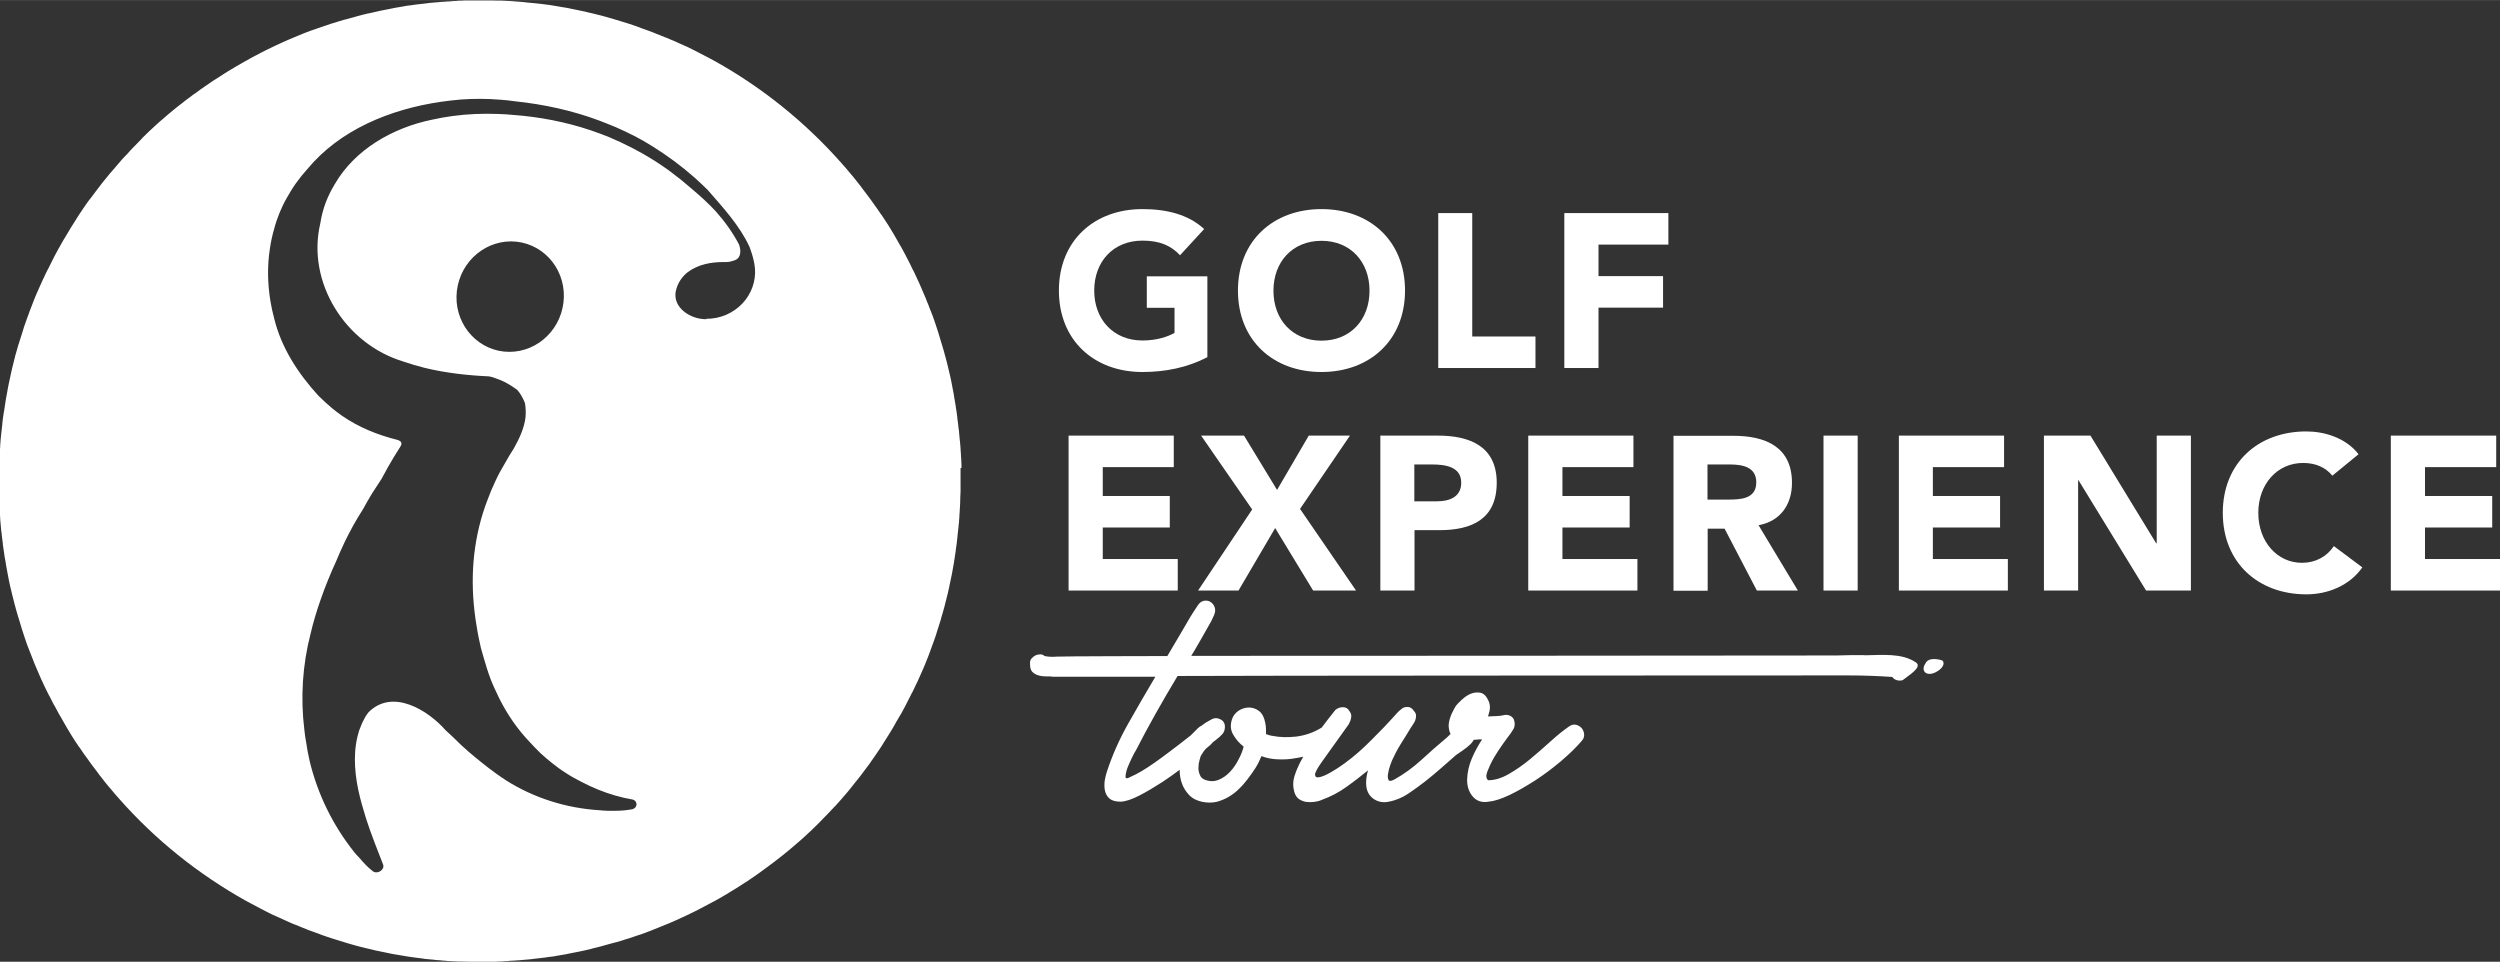
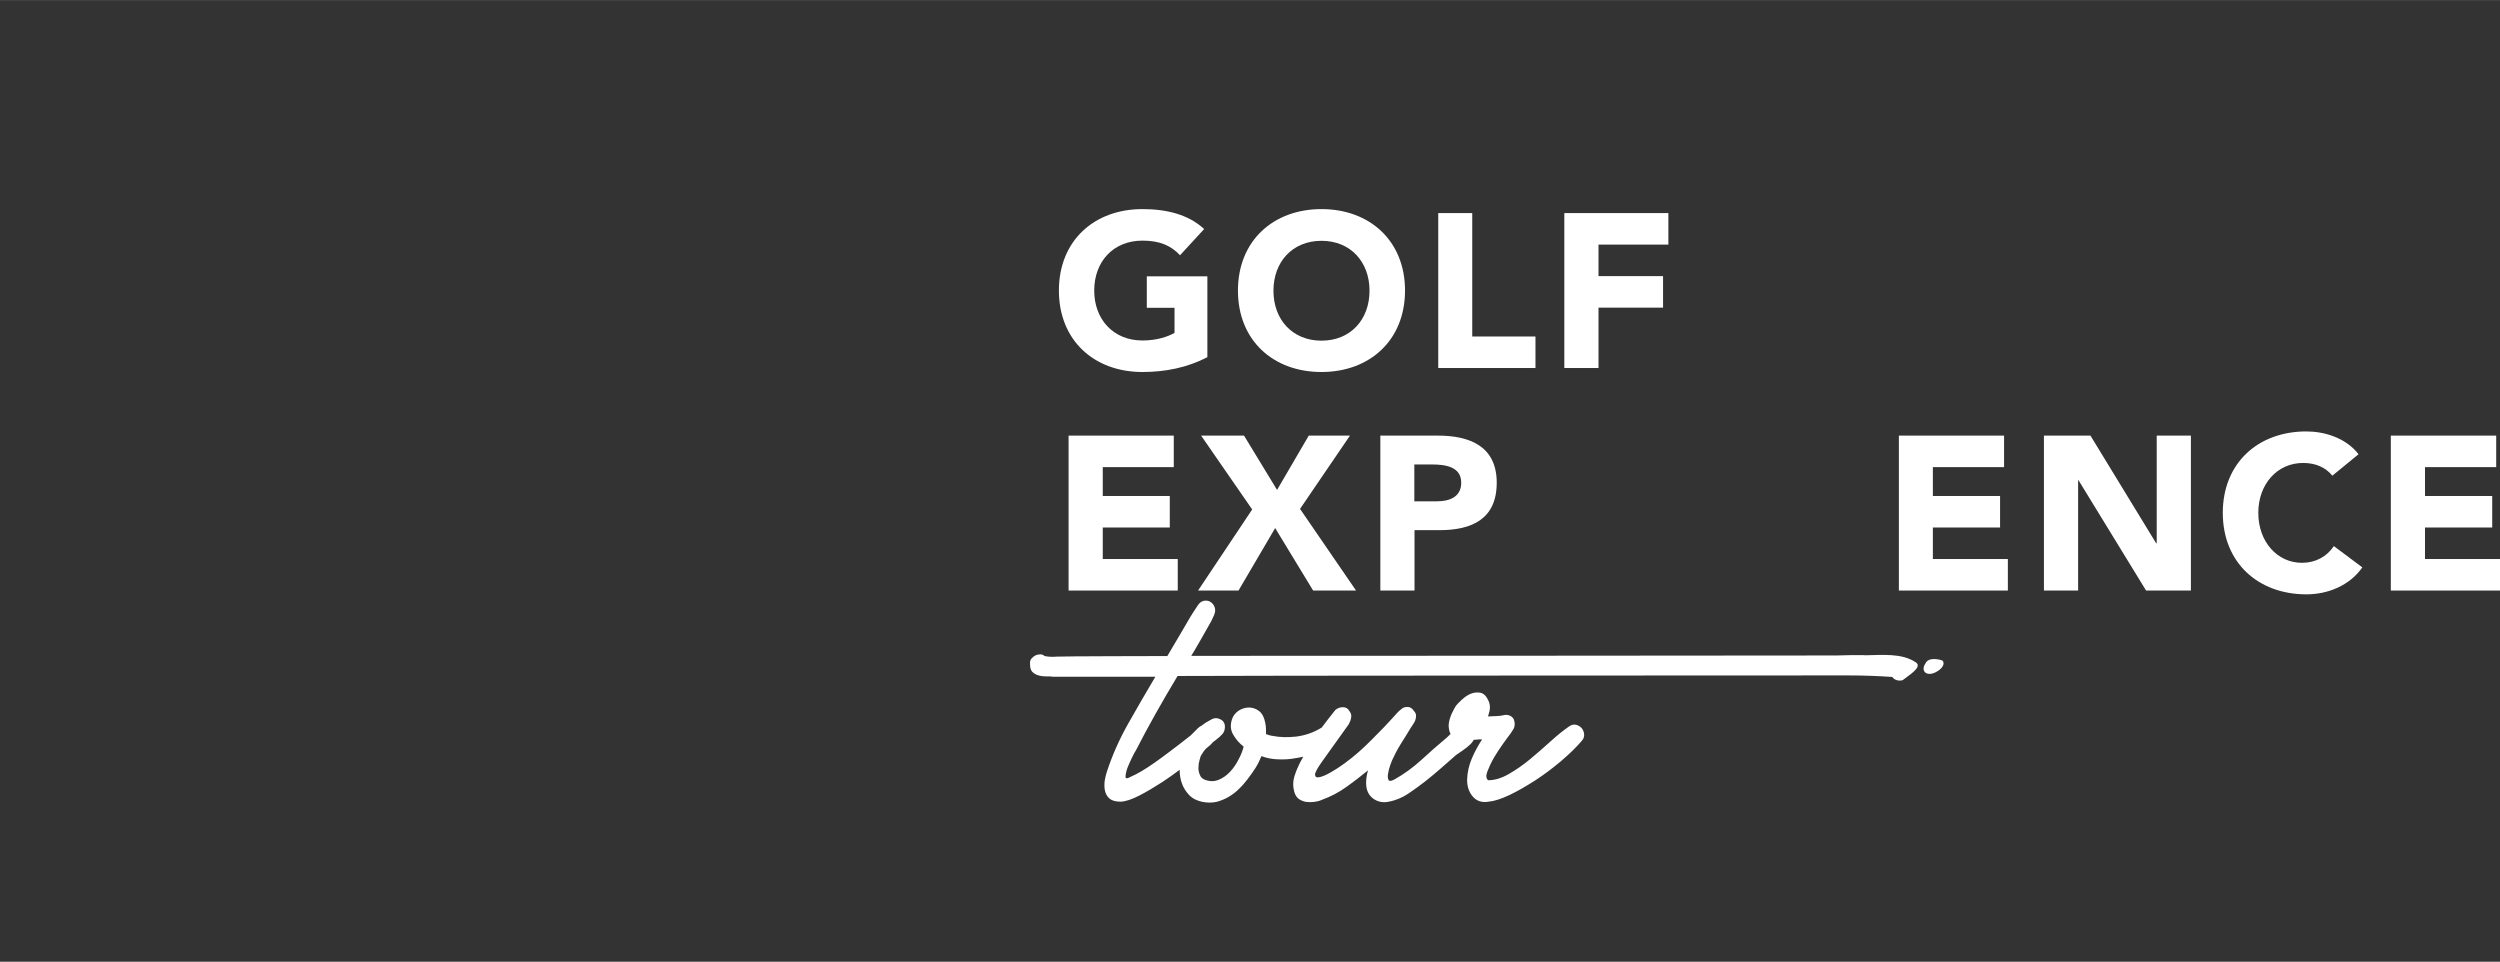
<svg xmlns="http://www.w3.org/2000/svg" id="uuid-ed5c845f-067c-4927-9755-2b0229ae3c6b" data-name="Vrstva 1" width="46.45mm" height="17.87mm" viewBox="0 0 131.67 50.65">
  <rect x="0" y="0" width="131.67" height="50.65" fill="#333333" stroke="none" />
  <path d="M98.19,34.5c-.5,0-1,0-1.49.02-.49.01-33.46.02-33.96.02.07-.09,1-1.72,1.05-1.82.05-.1.1-.21.15-.32.07-.16.08-.3.03-.43-.05-.13-.13-.22-.23-.28-.1-.06-.21-.07-.34-.05-.13.03-.23.11-.32.25-.13.19-.25.38-.37.57-.11.19-1.11,1.9-1.23,2.09-.36,0-5.58.01-5.82.03-.23.02-.45.01-.64-.03-.07-.06-.14-.09-.23-.09s-.18.02-.26.06c-.08.04-.15.1-.21.17-.06.08-.08.17-.07.28,0,.18.03.31.11.4.08.09.18.15.31.19.12.04.26.06.41.06s.28,0,.4.02h5.37c-.49.82-.96,1.64-1.42,2.45-.46.81-.84,1.66-1.13,2.54-.05.15-.09.31-.12.5-.02.19-.02.37.02.53.04.16.12.3.24.4.12.1.31.16.58.16.26-.01.59-.12.98-.32.39-.2.79-.44,1.21-.71.32-.21.63-.43.92-.65h0c0,.26.04.5.12.72.08.23.21.43.38.61.17.18.41.3.7.36.26.05.51.05.74,0,.23-.06.45-.15.65-.27.2-.12.39-.26.55-.43.17-.16.31-.33.44-.5.13-.17.26-.35.39-.55.13-.2.24-.42.34-.66.28.11.58.16.88.17.3.01.6,0,.9-.06.14-.02.28-.05.42-.08-.06.11-.12.22-.18.33-.11.22-.21.46-.29.72-.08.26-.08.53,0,.81.05.17.13.29.24.37.12.08.25.13.38.15.14.02.29.02.43,0,.15-.02.28-.05.38-.1.47-.17.9-.39,1.3-.68.4-.28.78-.58,1.15-.88-.06.21-.1.43-.1.66,0,.36.12.63.35.81.24.18.52.25.84.18.38-.07.73-.22,1.04-.43.31-.21.6-.42.87-.63.29-.23.57-.46.83-.69.26-.23.53-.47.81-.71.08-.06.2-.14.35-.24.15-.1.28-.21.41-.33.07-.07.13-.15.17-.23.08,0,.17-.01.25-.02h.19c-.21.32-.39.65-.54,1-.15.35-.24.73-.25,1.13,0,.34.09.63.29.87.2.24.48.34.84.28.31-.03.68-.15,1.12-.36.44-.21.88-.47,1.35-.77.46-.3.91-.64,1.35-1.01.43-.37.81-.73,1.11-1.09.08-.1.12-.22.1-.34-.01-.12-.06-.22-.13-.31-.08-.08-.17-.14-.29-.17-.12-.03-.24,0-.36.08-.29.2-.62.46-.97.78-.35.32-.71.63-1.08.94-.37.31-.75.57-1.13.79-.38.22-.74.33-1.09.33-.11-.08-.13-.24-.04-.47.09-.23.2-.47.35-.73.15-.25.3-.48.45-.69.15-.21.23-.32.26-.36.12-.15.22-.29.3-.43.09-.14.1-.31.04-.5-.05-.12-.13-.19-.24-.23-.1-.04-.2-.04-.29-.02-.07.02-.19.04-.36.05-.17,0-.33.02-.48.02.05-.15.09-.29.1-.43.01-.14-.02-.29-.09-.43-.11-.23-.25-.36-.42-.39-.17-.03-.34-.01-.51.06-.17.07-.32.18-.46.31-.14.13-.25.24-.31.32-.06.09-.13.23-.21.39-.08.17-.13.34-.16.51-.03.17,0,.34.05.5.01.03.03.06.04.08-.1.1-.18.18-.23.22-.44.37-.88.75-1.32,1.16-.44.4-.91.74-1.41,1.02-.17.09-.27.1-.31.02-.04-.08-.05-.2-.02-.34.02-.14.06-.28.11-.43.05-.14.08-.22.09-.24.13-.29.28-.58.46-.87.18-.28.35-.56.52-.84.04-.06.08-.13.13-.2.05-.07.09-.14.12-.22.03-.08.04-.16.04-.25,0-.08-.04-.17-.12-.25-.09-.14-.2-.2-.34-.2-.14,0-.24.04-.32.12-.07.05-.15.12-.22.2-.07.08-.16.18-.27.3-.11.12-.25.27-.42.45-.17.18-.39.4-.65.66-.46.47-.94.89-1.45,1.26-.23.17-.47.32-.71.46-.25.14-.44.22-.59.25-.15.03-.22-.01-.23-.13,0-.12.13-.36.39-.72l1.38-1.93c.06-.11.11-.22.13-.35.03-.13,0-.25-.11-.38-.11-.23-.49-.23-.72-.03-.25.31-.49.62-.72.93,0,0-.01,0-.02.01-.41.25-.85.4-1.31.46-.46.05-.87.04-1.22-.03-.08-.01-.14-.02-.2-.04-.06-.02-.12-.03-.18-.06,0-.21,0-.4-.04-.58-.05-.29-.16-.5-.32-.63-.17-.13-.35-.19-.54-.19s-.38.06-.55.17c-.17.12-.29.27-.35.47-.09.28-.07.55.07.79.14.24.32.45.55.63-.05.21-.14.44-.27.68-.12.24-.27.46-.45.65-.18.19-.38.33-.6.42-.22.09-.46.09-.71,0-.14-.05-.23-.14-.28-.27-.05-.13-.08-.25-.07-.39,0-.13.02-.26.06-.39.03-.13.06-.22.1-.27.07-.12.14-.22.22-.31.08-.07.17-.14.25-.21.05-.05.1-.1.14-.15.06-.05.11-.09.17-.13.12-.09.23-.19.31-.28.09-.09.13-.21.14-.33.02-.21-.05-.36-.22-.45-.17-.09-.33-.09-.49,0-.18.09-.34.19-.49.31-.09.04-.17.1-.24.17-.13.13-.25.26-.37.37-.42.33-.78.61-1.09.84-.3.23-.58.43-.82.6-.24.17-.46.31-.66.43-.2.12-.4.22-.6.31-.16.09-.24.09-.25,0,0-.1.02-.24.08-.42.06-.18.15-.36.24-.56.09-.19.17-.34.23-.43.31-.61.65-1.24,1.02-1.9.37-.66.76-1.33,1.17-2.01,1.08-.02,34.5-.03,35.31-.03s1.58.03,2.33.08c.11.17.36.23.55.17.31-.25,1.07-.69.69-.94-.75-.5-1.76-.38-2.71-.37Z" style="fill: #fff;" />
  <path d="M101.41,34.94c-.28.4.07.73.58.44.32-.17.48-.46.3-.6-.31-.1-.75-.14-.88.16Z" style="fill: #fff;" />
  <path d="M60.17,19.59c1.2,0,2.36-.23,3.42-.78v-4.26h-3.19v1.66h1.46v1.32c-.34.19-.91.4-1.69.4-1.53,0-2.54-1.11-2.54-2.63s1-2.63,2.54-2.63c.91,0,1.5.26,1.98.77l1.27-1.38c-.82-.76-1.96-1.05-3.25-1.05-2.55,0-4.4,1.67-4.4,4.29s1.85,4.29,4.4,4.29Z" style="fill: #fff;" />
  <path d="M69.6,19.59c2.54,0,4.4-1.67,4.4-4.29s-1.86-4.29-4.4-4.29-4.4,1.67-4.4,4.29,1.85,4.29,4.4,4.29ZM69.6,12.68c1.53,0,2.53,1.11,2.53,2.63s-1,2.63-2.53,2.63-2.53-1.11-2.53-2.63,1-2.63,2.53-2.63Z" style="fill: #fff;" />
  <polygon points="80.87 17.72 77.54 17.72 77.54 11.22 75.75 11.22 75.75 19.38 80.87 19.38 80.87 17.72" style="fill: #fff;" />
  <polygon points="84.19 16.2 87.59 16.2 87.59 14.54 84.19 14.54 84.19 12.88 87.87 12.88 87.87 11.22 82.39 11.22 82.39 19.38 84.19 19.38 84.19 16.2" style="fill: #fff;" />
  <polygon points="61.82 24.6 61.82 22.94 56.28 22.94 56.28 31.1 62.03 31.1 62.03 29.44 58.08 29.44 58.08 27.78 61.61 27.78 61.61 26.12 58.08 26.12 58.08 24.6 61.82 24.6" style="fill: #fff;" />
  <polygon points="65.23 31.1 67.16 27.81 69.16 31.1 71.42 31.1 68.47 26.8 71.1 22.94 68.93 22.94 67.26 25.8 65.52 22.94 63.26 22.94 65.95 26.83 63.1 31.1 65.23 31.1" style="fill: #fff;" />
  <path d="M72.7,31.1h1.8v-3.18h1.31c1.72,0,3.02-.59,3.02-2.5s-1.41-2.48-3.1-2.48h-3.03v8.16ZM74.5,24.46h.92c.69,0,1.54.11,1.54.96,0,.76-.63.98-1.27.98h-1.2v-1.94Z" style="fill: #fff;" />
-   <polygon points="86.03 24.6 86.03 22.94 80.49 22.94 80.49 31.1 86.24 31.1 86.24 29.44 82.29 29.44 82.29 27.78 85.83 27.78 85.83 26.12 82.29 26.12 82.29 24.6 86.03 24.6" style="fill: #fff;" />
-   <path d="M89.94,27.84h.89l1.7,3.26h2.16l-2.07-3.44c1.15-.21,1.76-1.09,1.76-2.23,0-1.9-1.4-2.48-3.08-2.48h-3.16v8.16h1.8v-3.26ZM89.94,24.46h1.17c.66,0,1.39.13,1.39.94,0,.89-.85.91-1.51.91h-1.06v-1.85Z" style="fill: #fff;" />
-   <rect x="96.04" y="22.94" width="1.8" height="8.16" style="fill: #fff;" />
  <polygon points="101.8 27.78 105.34 27.78 105.34 26.12 101.8 26.12 101.8 24.6 105.55 24.6 105.55 22.94 100.01 22.94 100.01 31.1 105.75 31.1 105.75 29.44 101.8 29.44 101.8 27.78" style="fill: #fff;" />
  <polygon points="113.59 28.61 113.56 28.61 110.1 22.94 107.65 22.94 107.65 31.1 109.45 31.1 109.45 25.29 109.47 25.29 113.03 31.1 115.39 31.1 115.39 22.94 113.59 22.94 113.59 28.61" style="fill: #fff;" />
  <path d="M121.24,29.64c-1.3,0-2.3-1.11-2.3-2.63s1-2.63,2.36-2.63c.67,0,1.19.24,1.54.67l1.38-1.13c-.69-.89-1.84-1.2-2.75-1.2-2.55,0-4.4,1.67-4.4,4.29s1.86,4.29,4.4,4.29c1.12,0,2.27-.45,2.95-1.42l-1.5-1.12c-.37.55-.96.88-1.68.88Z" style="fill: #fff;" />
  <polygon points="127.72 29.44 127.72 27.78 131.26 27.78 131.26 26.12 127.72 26.12 127.72 24.6 131.47 24.6 131.47 22.94 125.92 22.94 125.92 31.1 131.67 31.1 131.67 29.44 127.72 29.44" style="fill: #fff;" />
-   <path d="M50.64,24.64s0-.08,0-.12c0-.19-.02-.38-.03-.57,0-.05,0-.1-.01-.15,0-.14-.02-.29-.03-.43,0-.06-.01-.13-.02-.19-.01-.14-.03-.29-.04-.43,0-.05,0-.1-.02-.15-.02-.19-.04-.39-.07-.58,0-.04,0-.07-.01-.11-.02-.16-.04-.32-.07-.48,0-.06-.02-.12-.03-.19-.02-.14-.05-.28-.07-.42,0-.06-.02-.12-.03-.17-.04-.19-.07-.39-.11-.58-.04-.19-.08-.38-.13-.57-.01-.04-.02-.09-.03-.13-.04-.18-.09-.37-.14-.55,0-.02-.01-.04-.02-.07-.04-.17-.09-.33-.14-.5-.01-.04-.03-.09-.04-.13-.05-.18-.11-.35-.16-.53-.01-.03-.02-.07-.03-.1-.05-.15-.1-.3-.15-.46-.02-.04-.03-.08-.04-.12-.06-.17-.12-.34-.19-.51-.02-.04-.03-.08-.05-.12-.05-.15-.11-.29-.17-.43-.01-.04-.03-.07-.04-.11-.07-.17-.14-.33-.21-.49-.02-.05-.04-.09-.06-.14-.06-.14-.12-.28-.19-.42-.01-.03-.03-.06-.04-.09-.07-.16-.15-.32-.23-.47-.02-.05-.05-.1-.07-.15-.07-.15-.15-.29-.22-.43-.02-.04-.04-.07-.05-.1-.07-.14-.15-.27-.22-.41-.03-.05-.06-.1-.09-.15-.08-.15-.17-.29-.25-.44-.02-.04-.05-.08-.07-.12-.07-.12-.14-.23-.21-.35-.03-.05-.06-.1-.1-.16-.09-.14-.18-.28-.27-.41-.03-.05-.06-.1-.1-.14-.07-.1-.14-.21-.21-.31-.04-.05-.07-.1-.11-.15-.09-.13-.18-.26-.28-.39-.04-.05-.08-.11-.12-.16-.07-.1-.14-.19-.22-.29-.04-.05-.07-.1-.11-.15-.1-.12-.19-.25-.29-.37-.04-.05-.09-.11-.13-.16-.08-.09-.15-.18-.23-.27-.05-.06-.1-.12-.15-.18-.07-.08-.15-.17-.22-.25h0c-1.91-2.16-4.17-3.98-6.68-5.38,0,0-.02,0-.02-.01-.09-.05-.19-.1-.28-.15-.08-.04-.15-.08-.23-.12-.1-.05-.19-.1-.29-.15-.08-.04-.16-.08-.23-.12-.09-.05-.19-.09-.28-.14-.08-.04-.16-.08-.24-.11-.09-.04-.19-.09-.29-.13-.08-.04-.16-.07-.24-.11-.1-.04-.19-.08-.29-.12-.08-.04-.16-.07-.25-.1-.1-.04-.19-.08-.29-.12-.08-.03-.17-.06-.25-.1-.1-.04-.2-.08-.29-.11-.09-.03-.17-.06-.25-.09-.1-.03-.2-.07-.29-.11-.08-.03-.17-.06-.26-.09-.1-.03-.2-.07-.3-.1-.09-.03-.18-.05-.26-.08-.18-.06-.37-.11-.56-.17-.09-.03-.18-.05-.28-.08-.09-.03-.19-.05-.29-.08-.09-.02-.19-.05-.28-.07-.09-.02-.19-.05-.29-.07-.1-.02-.19-.04-.29-.07-.1-.02-.19-.04-.29-.06-.1-.02-.19-.04-.29-.06-.1-.02-.19-.04-.29-.06-.1-.02-.2-.04-.29-.05-.09-.02-.19-.03-.29-.05-.1-.02-.2-.03-.3-.05-.09-.02-.19-.03-.28-.04-.1-.01-.21-.03-.31-.04-.09-.01-.19-.02-.28-.03-.11-.01-.22-.02-.32-.03-.09,0-.18-.02-.27-.03-.12-.01-.24-.02-.36-.03-.08,0-.16-.01-.23-.02-.2-.01-.39-.02-.59-.03-.05,0-.1,0-.16,0-.15,0-.3-.01-.45-.01-.08,0-.16,0-.24,0-.12,0-.24,0-.37,0-.09,0-.17,0-.26,0-.12,0-.23,0-.35,0-.09,0-.18,0-.27.01-.11,0-.23,0-.34.02-.09,0-.18,0-.27.02-.11,0-.23.01-.34.02-.09,0-.18.01-.27.02-.11.01-.23.02-.35.03-.09,0-.18.02-.27.03-.12.01-.24.03-.35.04-.09.01-.17.02-.26.03-.12.02-.25.04-.37.05-.08.01-.16.02-.24.04-.14.02-.28.05-.41.07-.06.01-.13.02-.2.04-.21.04-.41.08-.61.12-.19.04-.38.09-.57.13-.04,0-.07.02-.11.02-.18.04-.37.09-.55.14-.04,0-.07.02-.1.03-.18.05-.37.1-.55.15,0,0-.01,0-.02,0-.18.05-.37.11-.55.17-.04.01-.07.02-.11.03-.18.06-.35.12-.53.18-.03.01-.06.02-.09.03-.17.06-.34.12-.52.18,0,0-.02,0-.03.01-.18.07-.35.13-.53.21-.03.01-.07.03-.1.04-.17.07-.34.14-.5.21-.03.01-.06.03-.09.04-.16.07-.32.14-.48.22-.02,0-.03.01-.05.02-.17.08-.33.16-.5.24-.03.02-.07.03-.1.05-.16.08-.32.16-.48.25-.03.01-.06.03-.08.04-.15.08-.3.16-.45.25-.02.01-.04.02-.06.03-.16.09-.32.18-.47.27-.03.02-.07.04-.1.06-.15.09-.31.18-.46.28-.03.02-.05.03-.08.05-.14.09-.28.18-.42.27-.02.02-.04.03-.07.04-.15.1-.29.2-.44.3-.03.02-.07.05-.1.07-.15.1-.29.2-.43.31-.02.02-.05.04-.08.05-.13.1-.26.19-.39.29-.03.02-.05.04-.08.06-.14.11-.27.22-.41.32-.03.03-.07.05-.1.08-.13.11-.27.22-.4.33-.02.02-.05.04-.07.06-.12.1-.24.21-.36.31-.03.02-.06.05-.08.07-.13.11-.25.23-.38.35-.03.03-.07.06-.1.09-.12.12-.25.24-.37.36-.02.02-.04.04-.06.07-.11.11-.22.22-.32.33-.03.03-.06.06-.09.09-.12.12-.23.24-.34.37-.03.03-.07.07-.1.1-.12.12-.23.25-.34.38-.02.02-.04.04-.06.07-.1.11-.2.23-.3.35-.03.03-.06.07-.09.1-.11.13-.21.25-.31.38-.03.04-.06.08-.09.11-.1.13-.2.26-.3.39-.02.02-.04.05-.06.08-.09.12-.18.24-.27.36-.03.04-.06.08-.09.11-.1.13-.19.27-.28.4-.03.04-.06.08-.08.12-.09.13-.18.26-.26.39-.02.03-.04.06-.06.1-.08.13-.16.25-.24.38-.03.04-.05.08-.08.13-.08.14-.17.28-.25.42-.03.04-.05.09-.08.13-.08.13-.15.26-.22.39-.02.03-.04.07-.06.1-.07.14-.15.27-.22.41-.02.05-.05.09-.07.14-.07.14-.15.29-.22.44-.02.04-.04.09-.07.13-.07.13-.13.27-.19.4-.02.03-.03.07-.05.1-.05.1-.09.21-.14.31h0c-.06.14-.13.29-.19.43h0c-.03.07-.06.14-.09.21-.02.06-.05.12-.07.18-.06.16-.13.33-.19.49-.02.04-.03.09-.05.14-.05.13-.09.25-.14.38-.02.07-.05.13-.07.2-.04.11-.08.22-.11.34-.02.06-.04.13-.06.19-.05.14-.09.29-.14.44-.01.04-.02.08-.04.12-.05.16-.09.33-.14.49-.02.06-.04.13-.05.19-.03.12-.06.24-.09.36-.02.07-.03.13-.05.2-.03.13-.06.26-.09.4-.01.05-.02.1-.03.15-.04.18-.08.35-.11.53-.01.06-.02.11-.03.17-.02.13-.05.26-.07.38-.01.07-.02.13-.03.2-.02.13-.04.26-.06.39-.01.06-.02.11-.03.17-.03.18-.05.36-.07.54,0,.04,0,.08-.01.12-.02.15-.03.29-.05.44,0,.06-.01.13-.02.19-.01.13-.02.26-.03.39,0,.06,0,.12-.01.18-.01.18-.02.35-.03.53,0,.01,0,.02,0,.03,0,.19-.01.38-.02.56,0,.06,0,.12,0,.18,0,.13,0,.27,0,.41,0,.06,0,.12,0,.19,0,.15,0,.3,0,.46,0,.04,0,.08,0,.12,0,.19.01.38.02.57,0,.05,0,.1.01.15,0,.14.02.29.03.43,0,.06,0,.13.01.19.01.14.03.29.04.43,0,.05.01.1.02.16.02.19.04.38.07.58,0,.04,0,.07.01.11.02.16.05.32.07.48,0,.06.02.12.03.18.02.14.05.28.07.42.01.06.02.12.03.17.04.19.07.39.11.58.04.19.08.38.13.57.01.04.02.09.03.13.05.18.09.37.14.55,0,.02.01.04.02.07.04.17.09.33.14.5.01.04.02.09.04.13.05.18.11.36.16.53,0,.03.02.07.03.1.05.15.1.3.15.46.02.04.03.08.04.12.06.17.12.34.19.51.02.04.03.08.05.13.06.14.11.29.17.43.01.04.03.07.04.11.07.17.14.33.21.49.02.05.04.09.06.14.06.14.12.28.19.42.01.03.03.06.04.09.08.16.15.32.23.47.02.05.05.1.08.15.07.14.15.29.22.43.02.03.04.07.06.1.07.14.15.27.22.41.03.05.06.1.09.15.08.15.17.29.25.44.02.04.05.08.07.12.07.12.14.23.21.35.03.05.06.1.1.16.09.14.17.28.27.41.03.05.06.1.1.14.07.1.14.21.21.31.04.05.07.1.11.15.09.13.19.26.28.39.04.05.08.11.12.16.07.1.14.19.22.29.04.05.07.1.11.15.1.12.19.25.29.37.04.05.09.11.13.16.07.09.15.18.23.27.05.06.1.12.15.18.07.08.15.17.22.25h0c1.91,2.17,4.18,3.98,6.68,5.38h0s.02,0,.02.01c.09.05.19.1.28.15.08.04.15.08.23.12.09.05.19.1.28.15.08.04.16.08.23.12.09.05.19.09.28.14.08.04.16.08.24.11.09.04.19.09.29.13.08.04.16.07.24.11.1.04.19.08.29.13.08.04.16.07.25.1.1.04.19.08.29.12.08.03.17.07.25.1.1.04.19.08.29.11.08.03.17.06.25.09.1.04.2.07.29.11.09.03.17.06.26.09.1.03.2.07.3.1.09.03.18.05.26.08.18.06.37.11.55.17.09.03.19.05.28.08.1.03.19.05.29.08.09.02.19.05.28.07.1.02.19.05.29.07.09.02.19.05.29.07s.19.04.29.06c.1.02.19.04.29.06.1.02.19.04.29.06.1.02.2.04.29.05.1.02.19.03.29.05.1.02.2.03.3.05.09.01.19.03.28.04.1.01.21.03.31.04.09.01.18.02.28.04.11.01.22.02.32.03.09,0,.18.02.27.03.12,0,.24.02.36.03.08,0,.16.01.24.02.19.01.39.02.59.03.05,0,.1,0,.16,0,.15,0,.3.01.45.01.08,0,.16,0,.24,0,.12,0,.24,0,.37,0,.09,0,.17,0,.26,0,.12,0,.23,0,.35,0,.09,0,.18,0,.27-.01.11,0,.23,0,.34-.02.09,0,.18,0,.27-.02.11,0,.23-.01.34-.02.09,0,.18-.01.27-.02.11-.01.23-.02.35-.03.09,0,.18-.02.27-.03.12-.01.24-.03.35-.04.09-.01.17-.02.26-.03.12-.02.25-.04.37-.05.08-.01.16-.02.24-.04.14-.02.27-.05.41-.07.07-.01.13-.02.2-.04.2-.04.41-.08.61-.12.19-.04.38-.08.57-.13.04,0,.07-.02.11-.03.18-.04.37-.09.55-.14.03-.01.07-.02.1-.03.18-.05.37-.1.55-.15,0,0,.01,0,.02,0,.19-.05.37-.11.55-.17.03-.01.07-.02.11-.03.18-.06.35-.12.53-.18.03-.01.06-.02.1-.03.17-.06.34-.12.51-.19.01,0,.02,0,.03-.01.18-.07.35-.14.52-.21.03-.01.07-.03.1-.04.17-.07.34-.14.51-.21.03-.01.06-.03.09-.04.16-.07.32-.14.48-.22.02,0,.03-.01.05-.02.17-.08.33-.16.5-.24.04-.02.07-.03.1-.05.16-.08.32-.16.48-.25.03-.01.06-.03.08-.04.15-.08.3-.16.45-.24.02-.01.04-.02.06-.03.16-.09.31-.18.47-.27.03-.02.07-.04.1-.06.15-.09.3-.18.46-.28.03-.02.05-.03.08-.05.14-.09.28-.18.42-.27.02-.02.05-.03.07-.04.15-.1.29-.2.44-.3.04-.02.07-.05.1-.07.14-.1.29-.2.43-.31.02-.02.05-.04.07-.05.13-.1.26-.19.39-.29.03-.02.05-.04.08-.06.14-.11.27-.21.41-.32.04-.03.07-.05.1-.08.13-.11.27-.22.4-.33.02-.02.04-.04.07-.06.12-.1.24-.21.36-.31.03-.02.05-.05.08-.07.13-.11.25-.23.38-.35.03-.03.07-.06.1-.09.12-.12.25-.24.37-.36.02-.02.04-.04.06-.06.11-.11.22-.22.32-.33.03-.03.06-.06.09-.09.12-.12.23-.24.35-.37.03-.03.06-.07.1-.1.11-.13.23-.25.34-.38.02-.02.04-.05.06-.07.1-.11.2-.23.3-.35.03-.03.06-.07.08-.1.11-.13.21-.26.31-.39.03-.04.06-.08.09-.11.1-.13.21-.26.3-.39.02-.03.04-.05.06-.08.09-.12.18-.24.27-.36.03-.04.06-.08.08-.12.1-.13.19-.27.28-.4.03-.04.06-.08.08-.12.09-.13.18-.26.26-.39.02-.03.04-.06.06-.1.08-.13.16-.25.24-.38.03-.04.05-.09.08-.13.09-.14.17-.28.25-.42.02-.04.05-.09.07-.13.08-.13.15-.26.23-.39.02-.03.04-.07.06-.1.07-.14.15-.27.22-.41.02-.05.05-.09.07-.14.07-.14.15-.29.22-.43.02-.05.04-.09.07-.13.06-.13.13-.27.19-.4.02-.03.03-.07.05-.1.05-.1.1-.21.14-.31h0c.06-.14.13-.29.19-.43h0c.03-.07.06-.14.09-.21.02-.06.05-.12.07-.18.07-.16.13-.33.19-.49.02-.04.03-.09.05-.14.05-.13.09-.25.14-.38.02-.07.05-.13.07-.2.04-.11.08-.23.11-.34.02-.06.04-.13.06-.19.05-.15.09-.29.14-.44.01-.04.02-.08.03-.12.05-.16.1-.33.14-.49.02-.06.04-.13.05-.19.03-.12.06-.24.09-.35.02-.07.03-.13.05-.2.03-.13.06-.26.09-.4,0-.05.02-.1.03-.15.04-.18.07-.35.11-.53.01-.06.02-.11.03-.17.02-.13.05-.26.07-.39.01-.07.02-.13.03-.2.02-.13.04-.26.06-.39,0-.06.02-.11.02-.17.03-.18.05-.36.07-.55,0-.04.01-.08.01-.12.02-.15.03-.29.05-.44,0-.06.01-.13.02-.19.01-.13.02-.26.03-.39,0-.06,0-.12.01-.18.01-.18.02-.35.03-.53,0-.01,0-.02,0-.03,0-.19.01-.37.02-.56,0-.06,0-.12,0-.18,0-.13,0-.27,0-.41,0-.06,0-.12,0-.19,0-.15,0-.31,0-.46ZM37.2,16.81c-.23,0-.46-.04-.67-.12-.64-.24-1.13-.8-.9-1.5.11-.36.32-.64.58-.85.56-.42,1.25-.55,1.95-.54,0,0,0,0,0,0,.07,0,.15,0,.21-.01.02,0,.05,0,.07-.01.06-.01.12-.03.18-.05.03,0,.06-.02.09-.03.34-.13.32-.54.21-.83-.33-.63-.75-1.21-1.22-1.74-.19-.2-.38-.4-.59-.59-.2-.19-.41-.37-.62-.55-.21-.18-.42-.35-.63-.53-.22-.17-.43-.33-.65-.5-.24-.17-.49-.34-.74-.5-.76-.48-1.56-.89-2.39-1.24-.32-.13-.64-.25-.97-.36-1.31-.44-2.7-.71-4.09-.81-.26-.03-.52-.04-.79-.05-.8-.03-1.61,0-2.41.11-.36.05-.71.11-1.06.19-2.09.43-4.08,1.58-5.13,3.4-.19.31-.35.64-.48.98-.13.35-.22.7-.28,1.08-.73,3.09,1.3,6.37,4.41,7.29.35.12.71.23,1.08.32,1.1.27,2.27.4,3.39.45.2.03.36.11.57.18.33.13.63.32.92.53.18.2.31.45.41.7.04.25.05.48.03.72-.03.29-.11.57-.22.85-.11.28-.25.55-.4.82-.17.26-.33.53-.48.8-.18.3-.35.61-.49.92-.15.31-.28.63-.4.95-.74,1.9-.93,3.92-.7,5.89.03.28.07.56.12.84.03.19.06.37.1.56.04.18.08.37.12.55.21.72.39,1.43.72,2.13.08.17.16.34.24.51.42.84.95,1.62,1.61,2.31.18.2.37.39.56.58.2.18.4.36.62.53.24.19.48.37.74.53.26.17.53.32.81.46.28.15.57.28.86.4.59.24,1.2.42,1.84.53.28.09.25.45-.04.51-.28.05-.56.08-.85.08-.15,0-.29,0-.44,0-.15,0-.29-.02-.44-.03-1.77-.11-3.47-.66-4.92-1.58-.17-.11-.34-.23-.51-.35-.5-.36-.98-.75-1.45-1.15-.13-.12-.27-.24-.4-.36-.13-.12-.26-.25-.38-.37-.13-.12-.27-.26-.42-.39-.94-1.07-2.8-2.23-4.07-.96-.08.1-.16.21-.22.34-.07.12-.13.25-.18.38-.07.16-.13.33-.17.51-.27,1.04-.14,2.22.12,3.25.05.2.1.39.16.58.05.17.1.34.15.51.27.85.61,1.68.91,2.46.09.26-.3.53-.55.34-.26-.2-.49-.45-.71-.71-.1-.1-.19-.2-.27-.3-1.13-1.42-1.92-3.05-2.34-4.78-.08-.34-.14-.68-.19-1.02-.04-.21-.07-.42-.09-.63-.21-1.69-.1-3.42.33-5.08.07-.3.15-.6.24-.9.09-.3.18-.59.29-.89.12-.34.24-.68.38-1.01.14-.34.28-.68.44-1.02.14-.33.28-.66.44-.99.14-.29.29-.58.45-.87.16-.29.33-.57.51-.85.15-.28.31-.55.47-.82.17-.27.34-.53.52-.8.1-.19.21-.38.31-.57.21-.38.44-.75.67-1.11.12-.19.07-.3-.17-.37-1.04-.26-2.02-.66-2.89-1.26-.19-.13-.37-.27-.54-.41-.25-.21-.48-.42-.71-.65-1.08-1.18-1.96-2.54-2.33-4.07-.08-.3-.15-.61-.2-.92-.15-.92-.17-1.87-.02-2.8.05-.33.12-.67.22-1,.07-.28.17-.56.28-.84.11-.27.24-.54.39-.8.15-.27.31-.53.49-.78.18-.25.37-.49.58-.72,1.72-2.08,4.37-3.16,7.04-3.55.34-.05.69-.09,1.04-.12.7-.05,1.4-.05,2.1.01.25.02.5.04.74.08,1.54.16,3.06.49,4.49,1.03.28.11.57.22.85.34.33.14.65.3.97.46.32.16.63.34.93.53.79.49,1.55,1.05,2.25,1.67.23.21.46.42.68.64.81.93,1.68,1.87,2.2,2.99,0,0,.24.59.29,1.13.12,1.4-1.02,2.67-2.57,2.67ZM29.63,16.21c-.34,1.57-1.84,2.58-3.37,2.26-1.52-.33-2.49-1.86-2.15-3.44.34-1.57,1.85-2.58,3.37-2.26,1.53.33,2.49,1.86,2.15,3.44Z" style="fill: #fff;" />
</svg>